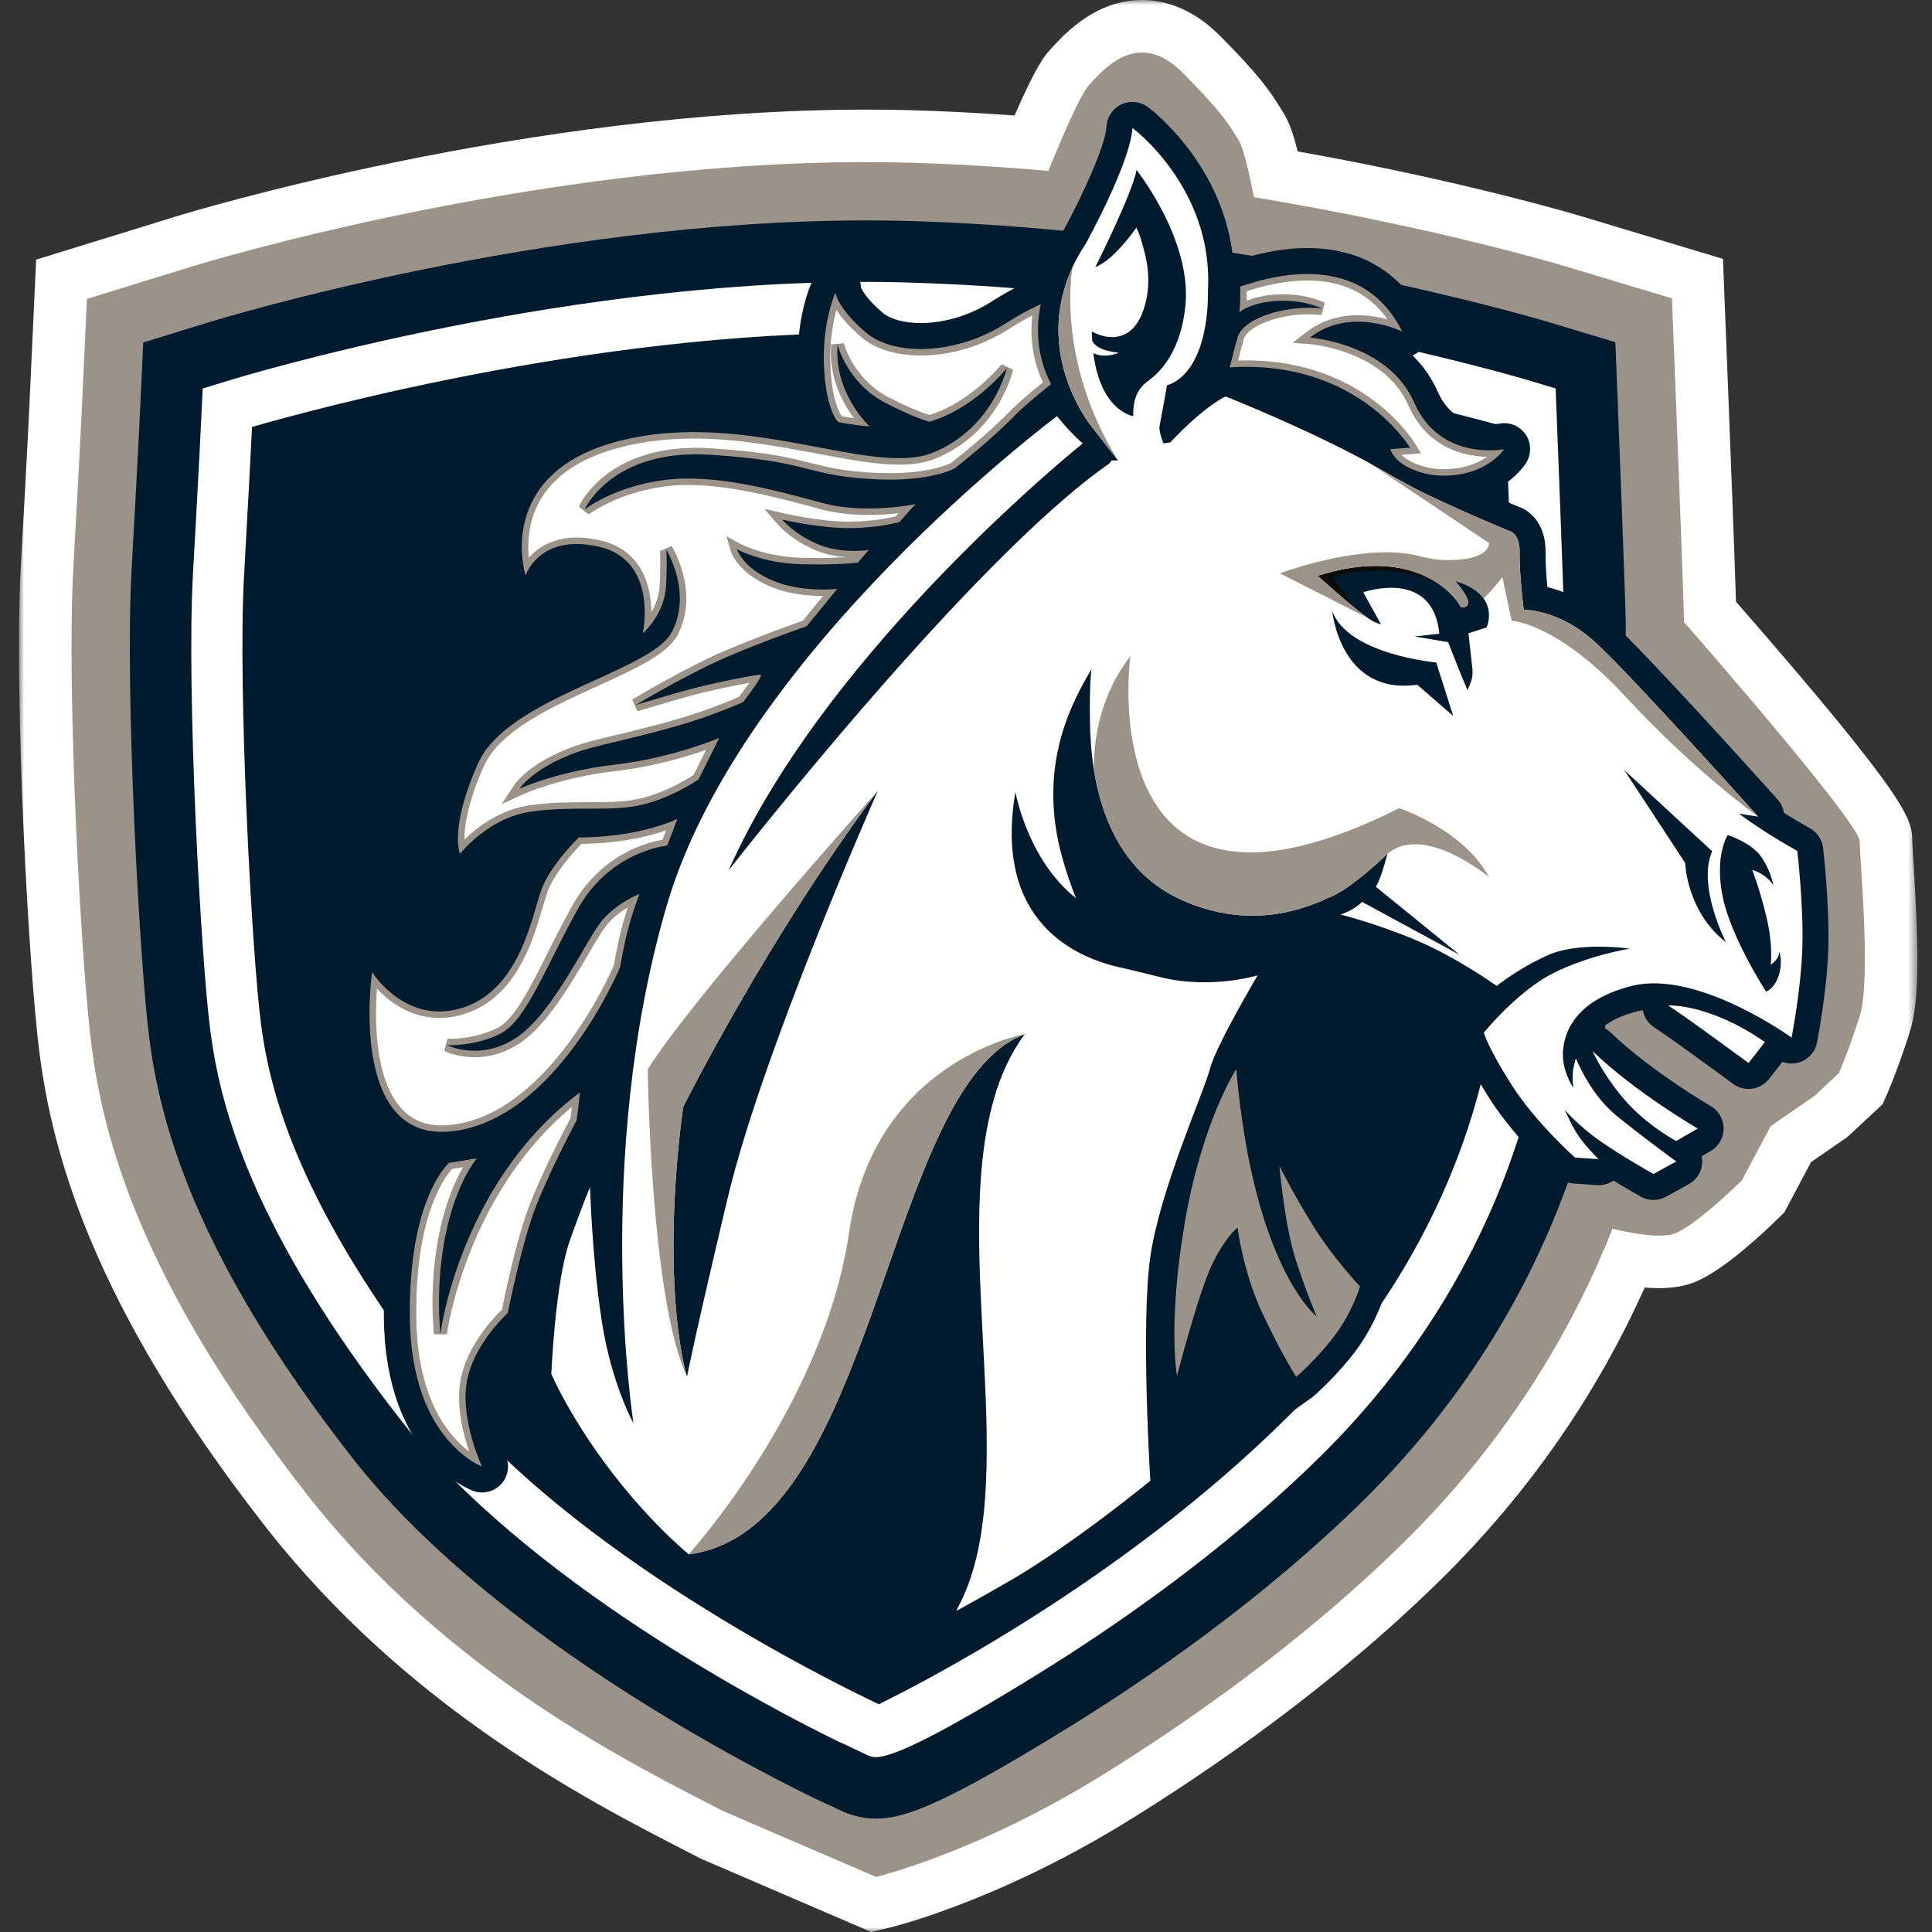
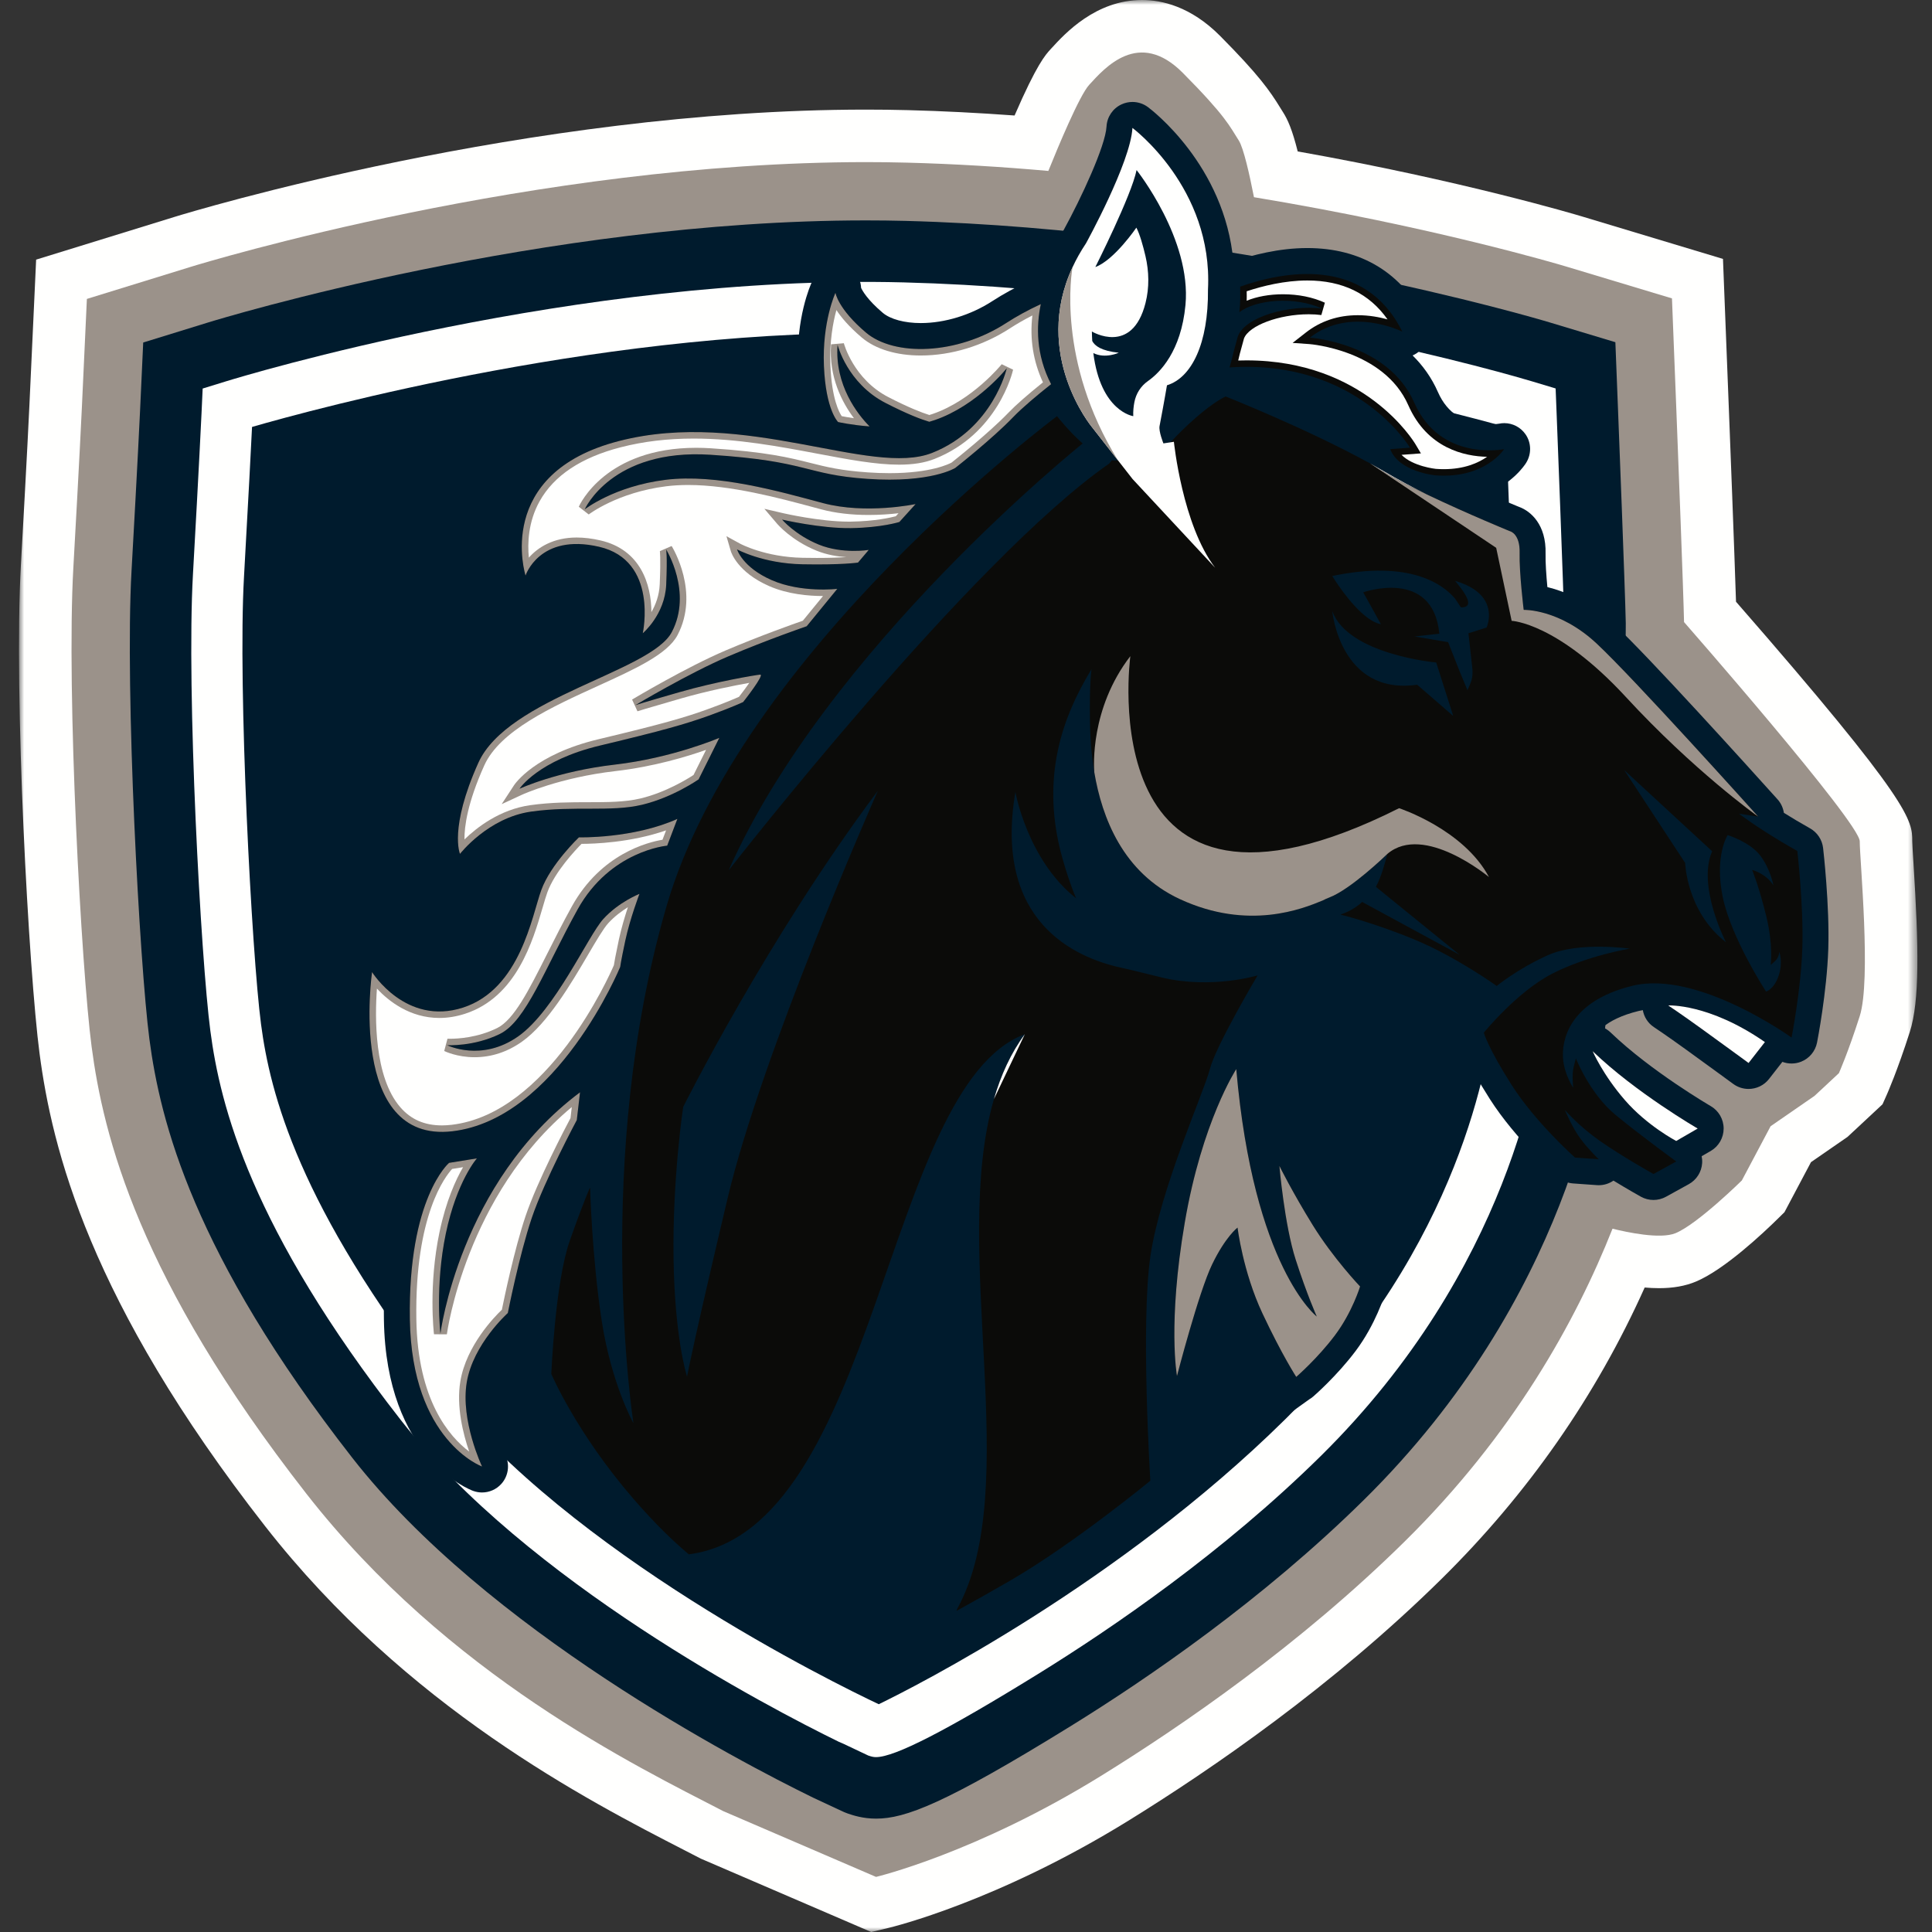
<svg xmlns="http://www.w3.org/2000/svg" xmlns:xlink="http://www.w3.org/1999/xlink" width="200px" height="200px" viewBox="0 0 200 200" version="1.1">
  <rect x="0" y="0" width="200" height="200" fill="#333333" stroke="none" />
  <title>hood_BGD</title>
  <defs>
    <polygon id="path-1" points="0 0 196.487 0 196.487 200 0 200" />
  </defs>
  <g id="hood_BGD" stroke="none" stroke-width="1" fill="none" fill-rule="evenodd">
    <g id="hood-copy" transform="translate(2, 0)">
      <g id="Group-3">
        <mask id="mask-2" fill="white">
          <use xlink:href="#path-1" />
        </mask>
        <g id="Clip-2" />
        <path d="M70.545,192.404 L68.892,191.552 C58.827,186.379 40.094,176.75 25.43,157.971 C7.215,134.646 3.388,118.878 2.093,109.046 C0.991,100.668 -0.597,71.964 0.166,58.459 C0.814,46.954 1.042,42.022 1.043,41.984 L1.741,26.877 L16.15,22.428 C17.624,21.974 52.551,11.347 87.653,11.347 C89.117,11.347 90.581,11.365 92.004,11.402 C95.558,11.494 99.251,11.681 103.028,11.957 C105.33,6.649 106.225,5.675 106.746,5.108 L106.864,4.979 C108.228,3.489 111.422,0 116.223,0 C118.228,0 121.259,0.646 124.312,3.725 C128.326,7.77 129.457,9.411 130.518,11.135 C130.612,11.289 130.706,11.441 130.808,11.599 C131.312,12.385 131.777,13.443 132.338,15.676 C149.31,18.689 161.171,22.228 161.702,22.387 L176.362,26.803 L176.969,42.295 C177.075,44.976 177.542,56.971 177.711,62.291 C195.956,83.194 195.956,84.92 195.956,87.092 C195.957,87.381 196.026,88.475 196.087,89.44 C196.625,98.004 196.733,103.597 195.698,106.84 C194.424,110.826 193.374,113.202 193.33,113.301 L192.879,114.313 L189.259,117.688 L185.473,120.305 L182.728,125.483 L182.133,126.07 C180.532,127.649 176.488,131.454 173.539,132.678 C172.447,133.131 171.204,133.351 169.74,133.351 C169.74,133.351 169.74,133.351 169.74,133.351 C169.254,133.351 168.756,133.326 168.257,133.283 C163.226,144.5 156.17,154.627 147.239,163.435 C136.012,174.511 123.406,183.167 114.809,188.478 C101.259,196.848 90.395,199.478 89.939,199.586 L88.189,200 L70.545,192.404" id="Fill-1" fill="#FFFFFE" mask="url(#mask-2)" />
      </g>
      <path d="M190.52,87.093 C190.52,85.158 172.331,64.396 172.331,64.396 C172.274,61.427 171.71,46.891 171.538,42.508 L171.082,30.89 L160.137,27.593 C159.29,27.338 146.211,23.458 127.81,20.414 C127.35,18.061 126.734,15.316 126.234,14.536 C125.31,13.098 124.93,12.065 120.453,7.553 C115.878,2.941 112.346,7.047 110.749,8.786 C109.747,9.876 107.517,15.237 106.525,17.694 C101.755,17.271 96.846,16.966 91.864,16.836 C90.46,16.8 89.058,16.782 87.653,16.782 C53.34,16.782 19.194,27.179 17.754,27.622 L6.994,30.944 L6.474,42.218 C6.461,42.519 6.218,47.67 5.593,58.765 C4.86,71.748 6.43,100.339 7.482,108.337 C8.693,117.538 12.317,132.348 29.714,154.625 C44.411,173.446 63.873,182.828 72.872,187.488 L88.687,194.296 C88.687,194.296 98.995,191.856 111.952,183.854 C120.313,178.688 132.559,170.281 143.422,159.565 C154.591,148.548 161.114,136.829 164.927,127.194 C166.372,127.553 169.872,128.313 171.456,127.656 C173.745,126.707 178.316,122.199 178.316,122.199 L181.292,116.587 L185.842,113.443 L188.363,111.092 C188.363,111.092 189.322,108.935 190.52,105.187 C191.717,101.438 190.52,89.027 190.52,87.093" id="Fill-4" fill="#9B928A" />
      <path d="M88.687,188.264 C87.319,188.264 86.299,187.919 85.751,187.733 L85.386,187.591 L82.157,186.085 C74.448,182.317 48.368,168.712 34.469,150.912 C17.977,129.794 14.583,116.05 13.463,107.55 C12.462,99.939 10.913,71.543 11.616,59.105 C12.244,47.957 12.488,42.782 12.501,42.48 L12.825,35.457 L19.533,33.386 C20.933,32.955 54.191,22.816 87.653,22.816 C89.007,22.816 90.358,22.832 91.711,22.866 C126.039,23.761 157.097,32.978 158.402,33.37 L165.223,35.425 L165.502,42.541 C165.509,42.715 166.236,61.182 166.3,64.512 C166.369,68.23 164.79,100.312 164.151,106.545 C163.695,111.019 160.348,134.396 139.186,155.271 C128.723,165.592 116.877,173.72 108.782,178.722 C95.793,186.743 91.699,188.264 88.687,188.264" id="Fill-5" fill="#001B2D" />
      <path d="M88.687,185.248 C87.812,185.248 87.176,185.032 86.711,184.875 L86.532,184.801 L83.434,183.353 C75.863,179.652 50.336,166.331 36.845,149.056 C20.806,128.518 17.526,115.306 16.454,107.156 C15.463,99.629 13.933,71.561 14.627,59.275 C15.256,48.107 15.5,42.921 15.514,42.618 L15.74,37.714 L20.422,36.269 C21.913,35.809 57.383,25.011 91.634,25.881 C125.631,26.769 156.248,35.873 157.534,36.259 L162.293,37.693 L162.487,42.659 C162.495,42.841 163.222,61.296 163.284,64.569 C163.352,68.239 161.785,100.043 161.151,106.238 C160.713,110.532 157.493,132.975 137.067,153.124 C126.807,163.245 115.16,171.236 107.195,176.157 C94.936,183.728 91.025,185.248 88.687,185.248" id="Fill-6" fill="#001B2D" />
      <path d="M87.88,181.732 C88.212,181.843 88.404,181.897 88.687,181.897 C90.621,181.897 95.943,179.167 105.434,173.306 C113.251,168.475 124.676,160.638 134.714,150.738 C154.323,131.394 157.399,109.992 157.817,105.898 C158.445,99.753 160.001,68.26 159.932,64.631 C159.871,61.391 159.146,42.973 159.14,42.792 L159.038,40.213 L156.569,39.47 C155.3,39.087 125.1,30.107 91.547,29.233 C57.795,28.36 22.88,39.019 21.41,39.472 L18.98,40.221 L18.863,42.76 C18.848,43.08 18.604,48.275 17.974,59.465 C17.289,71.588 18.798,99.288 19.776,106.717 C20.797,114.481 23.952,127.1 39.486,146.994 C52.536,163.705 77.498,176.721 84.837,180.311 L85.326,180.522 L87.88,181.732" id="Fill-7" fill="#FFFFFE" />
      <path d="M88.614,179.89 C88.532,179.89 88.462,179.881 88.405,179.861 L87.428,179.532 L87.407,179.395 C82.133,176.914 54.865,163.535 41.015,145.799 C25.773,126.281 22.691,114.003 21.699,106.466 C20.723,99.048 19.255,71.175 19.909,59.573 C20.565,47.951 20.801,42.857 20.801,42.851 L20.854,41.674 L21.981,41.325 C22.339,41.218 58.132,30.308 91.496,31.17 C124.795,32.039 155.701,41.236 156.009,41.327 L157.154,41.673 L157.201,42.867 C157.231,43.626 157.933,61.51 157.993,64.669 C158.053,67.815 156.567,99.04 155.887,105.7 C155.481,109.68 152.484,130.485 133.351,149.357 C123.437,159.138 112.143,166.881 104.415,171.655 C104.295,171.728 94.369,177.845 90.123,179.488 L89.91,179.637 L89.872,179.583 C89.331,179.779 88.899,179.89 88.614,179.89" id="Fill-8" fill="#FFFFFE" />
      <path d="M24.091,44.197 C23.986,46.315 23.732,51.319 23.256,59.763 C22.61,71.208 24.06,98.709 25.022,106.027 C25.963,113.177 28.918,124.862 43.657,143.737 C57.007,160.832 84.327,174.226 88.968,176.421 C92.7,174.612 113.821,163.915 130.998,146.971 C149.314,128.905 152.168,109.138 152.554,105.359 C153.216,98.871 154.697,67.585 154.642,64.734 C154.592,62.08 154.062,48.385 153.899,44.209 C148.048,42.563 120.656,35.284 91.409,34.522 C61.896,33.752 30.375,42.381 24.091,44.197" id="Fill-9" fill="#001B2D" />
      <path d="M186.726,87.781 C186.627,86.927 186.124,86.172 185.375,85.75 C184.406,85.204 183.505,84.67 182.665,84.144 C182.588,83.625 182.36,83.13 181.992,82.727 L181.934,82.663 C178.877,79.266 168.63,67.928 165.117,64.655 C162.544,62.253 159.99,61.219 158.184,60.775 C158.072,59.571 157.974,58.186 157.997,57.314 C158.078,54.3 156.45,52.911 155.264,52.477 L155.038,52.386 C154.622,52.214 153.797,51.871 152.705,51.398 C152.48,51.301 152.233,51.195 151.969,51.08 C154.598,49.992 155.801,48.206 155.978,47.925 C156.551,47.014 156.537,45.848 155.925,44.963 C155.417,44.229 154.593,43.803 153.725,43.803 C153.547,43.803 153.368,43.821 153.19,43.858 C153.186,43.858 152.78,43.932 152.171,43.932 C149.62,43.932 147.832,42.809 146.858,40.593 C146.187,39.067 145.27,37.817 144.232,36.797 C144.532,36.667 144.812,36.48 145.054,36.24 C145.875,35.427 146.083,34.179 145.572,33.143 C143.16,28.26 138.928,25.678 133.331,25.678 C130.379,25.678 127.572,26.422 125.678,27.074 C124.79,17.106 117.184,11.347 116.83,11.084 C116.359,10.734 115.796,10.555 115.229,10.555 C114.841,10.555 114.451,10.639 114.087,10.81 C113.192,11.23 112.601,12.109 112.547,13.096 C112.437,15.124 109.912,20.533 108.124,23.791 C107.53,24.692 107.013,25.617 106.59,26.534 C106.235,27.3 105.943,28.054 105.707,28.797 C105.334,28.801 104.96,28.884 104.61,29.047 C103.192,29.706 101.85,30.44 100.73,31.168 C98.505,32.614 95.803,33.444 93.316,33.444 C91.64,33.444 90.171,33.047 89.385,32.383 C87.793,31.037 87.275,30.093 87.14,29.798 C87.093,28.595 86.247,27.751 85.052,27.486 C84.892,27.451 84.731,27.434 84.572,27.434 C83.511,27.434 82.514,28.186 82.051,29.179 C81.881,29.545 80.393,32.899 80.609,38.002 C80.712,40.442 81.098,42.156 81.542,43.346 C77.95,42.683 73.986,42.043 69.815,42.043 C66.808,42.043 64.067,42.371 61.436,43.046 C56.396,44.338 52.855,46.773 50.912,50.281 C48.221,55.139 49.778,60.181 49.845,60.393 C50.201,61.512 51.22,62.34 52.389,62.34 C52.411,62.34 52.434,62.34 52.456,62.34 C53.641,62.307 54.642,61.576 54.953,60.436 C55.116,60.052 55.744,59.001 57.695,59.001 C58.21,59.001 58.785,59.073 59.403,59.215 C60.431,59.452 61.535,59.963 61.923,61.961 C62.219,63.48 61.917,64.978 61.917,64.979 C61.818,65.433 61.84,65.893 61.967,66.318 C60.812,66.901 59.541,67.48 58.497,67.956 C53.205,70.366 47.208,73.099 45.064,77.872 C41.783,85.174 42.774,88.595 43.156,89.469 C43.536,90.338 44.345,90.942 45.286,91.059 C45.397,91.073 45.508,91.08 45.618,91.08 C46.442,91.08 47.229,90.7 47.741,90.039 C47.764,90.01 50.072,87.137 53.362,86.676 C53.707,86.628 54.05,86.588 54.389,86.556 C53.368,87.773 52.151,89.462 51.512,91.211 C51.326,91.721 51.154,92.309 50.955,92.991 C50.073,96.009 48.74,100.57 45.107,101.749 C44.552,101.929 44.006,102.021 43.486,102.021 C40.644,102.021 38.803,99.222 38.796,99.211 C38.298,98.414 37.43,97.946 36.516,97.946 C36.333,97.946 36.148,97.965 35.964,98.004 C34.86,98.235 34.018,99.131 33.857,100.248 C33.691,101.392 32.368,111.583 36.9,116.819 C38.157,118.271 39.759,119.224 41.606,119.632 C40.065,121.767 37.589,126.753 37.743,136.628 C37.965,150.899 46.616,154.205 46.984,154.338 C47.284,154.447 47.594,154.5 47.901,154.5 C48.644,154.5 49.37,154.191 49.889,153.621 C50.622,152.815 50.796,151.646 50.329,150.662 C49.839,149.629 48.537,146.104 48.968,143.541 C49.381,141.081 51.56,138.651 52.359,137.929 C52.485,137.816 52.599,137.693 52.701,137.56 C52.477,140.038 52.395,141.944 52.388,142.119 C52.372,142.516 52.443,142.911 52.598,143.276 C52.709,143.539 55.393,149.795 61.522,156.895 C63.562,159.253 65.573,161.273 67.503,162.898 C67.673,163.05 67.863,163.182 68.069,163.289 C68.452,163.488 68.876,163.59 69.304,163.59 C69.419,163.59 96.389,169.447 97.015,169.447 C97.459,169.447 97.905,169.337 98.312,169.113 C100.466,167.926 102.381,166.845 104.002,165.902 C109.908,162.463 116.631,157.109 118.371,155.7 L133.545,144.853 C133.685,144.77 133.82,144.675 133.945,144.567 C134.044,144.482 136.391,142.441 138.343,139.841 C140.406,137.092 141.328,134.077 141.366,133.95 C141.645,133.027 141.405,132.023 140.741,131.324 C140.715,131.296 138.121,128.553 136.183,125.419 C134.165,122.154 132.865,119.534 132.852,119.509 C132.391,118.574 131.445,118.012 130.444,118.012 C130.204,118.012 129.961,118.044 129.722,118.111 C129.7,118.117 129.678,118.123 129.657,118.13 C129.251,115.869 128.905,113.317 128.654,110.439 C128.572,109.505 128.013,108.697 127.204,108.282 C128.182,106.368 129.489,104.042 130.498,102.344 L134.574,96.238 C134.94,96.75 135.484,97.131 136.128,97.287 C136.16,97.295 139.407,98.088 143.442,99.763 C146.464,101.016 149.477,102.959 150.745,103.817 C150.016,104.601 149.567,105.152 149.516,105.216 C148.973,105.887 148.786,106.777 149.012,107.61 C149.1,107.936 149.672,109.767 152.238,113.787 C154.884,117.934 159.083,121.683 159.26,121.84 C159.703,122.233 160.263,122.468 160.853,122.51 L163.312,122.685 C163.375,122.69 163.439,122.692 163.503,122.692 C164.056,122.692 164.585,122.521 165.025,122.217 C166.518,123.128 167.771,123.831 167.855,123.878 C168.263,124.106 168.715,124.22 169.167,124.22 C169.614,124.22 170.06,124.109 170.464,123.886 L172.821,122.586 C173.626,122.143 174.148,121.319 174.206,120.401 C174.221,120.16 174.203,119.923 174.156,119.692 L175.092,119.15 C175.921,118.669 176.431,117.784 176.431,116.825 C176.431,115.867 175.92,114.981 175.091,114.501 C175.03,114.465 168.904,110.897 164.731,106.882 C164.488,106.648 164.209,106.467 163.912,106.342 C164.685,105.697 165.859,105.091 167.632,104.656 C167.772,104.622 167.916,104.593 168.064,104.568 C168.188,105.272 168.589,105.914 169.212,106.326 C169.225,106.334 170.483,107.167 172.508,108.63 C174.606,110.145 177.423,112.207 177.425,112.208 C177.902,112.558 178.458,112.727 179.01,112.727 C179.81,112.727 180.601,112.371 181.129,111.694 L182.512,109.922 C182.817,110.037 183.139,110.095 183.463,110.095 C183.795,110.095 184.129,110.034 184.447,109.908 C185.3,109.573 185.921,108.826 186.099,107.928 C186.14,107.718 187.112,102.731 187.263,98.244 C187.411,93.777 186.754,88.024 186.726,87.781" id="Fill-10" fill="#001B2D" />
      <path d="M143.961,46.346 L141.919,46.496 C142.791,48.843 146.584,49.207 146.584,49.207 C151.755,49.592 153.704,46.494 153.704,46.494 C153.704,46.494 147.109,47.84 144.399,41.674 C141.689,35.508 133.6,34.951 133.6,34.951 C137.833,31.644 143.163,34.332 143.163,34.332 C139.258,26.425 130.779,28.125 126.38,29.674 C126.389,30.734 126.422,31.08 126.299,32.318 C128.015,30.999 132.041,30.651 134.871,31.947 C131.531,31.513 126.882,32.763 126.138,34.833 L125.701,36.436 C125.581,36.969 125.442,37.503 125.281,38.037 C138.507,37.157 143.961,46.346 143.961,46.346 Z M52.99,84.016 C57.453,83.391 61.25,84.076 64.457,83.31 C67.664,82.546 70.318,80.682 70.318,80.682 L72.462,76.384 C72.462,76.384 67.611,78.468 61.644,79.154 C55.678,79.841 51.777,81.652 51.777,81.652 C51.777,81.652 53.7,78.708 60.115,77.178 C66.53,75.647 68.946,74.962 71.344,74.1 C73.743,73.238 74.93,72.675 74.93,72.675 C74.93,72.675 77.214,69.784 76.687,69.837 C76.159,69.889 72.144,70.558 68.348,71.649 C64.552,72.739 63.779,72.994 63.779,72.994 C63.779,72.994 69.305,69.689 73.391,67.948 C77.477,66.208 81.51,64.827 81.51,64.827 L84.673,60.96 C84.673,60.96 80.966,61.398 77.904,60.063 C74.841,58.727 74.3,56.873 74.3,56.873 C74.3,56.873 76.977,58.336 81.067,58.414 C85.158,58.493 86.819,58.238 86.819,58.238 L87.93,56.928 C87.93,56.928 85.224,57.376 82.771,56.38 C80.319,55.383 78.962,53.788 78.962,53.788 C78.962,53.788 82.96,54.719 86.106,54.67 C89.252,54.621 91.101,54.036 91.101,54.036 L92.779,52.182 C92.779,52.182 87.652,53.272 83.184,52.078 C78.715,50.884 72.181,49.009 66.878,49.674 C61.575,50.338 58.53,52.729 58.53,52.729 C58.53,52.729 61.315,46.415 71.544,47.076 C81.772,47.737 81.245,49.121 87.814,49.573 C94.383,50.024 96.887,48.442 96.887,48.442 C96.887,48.442 100.713,45.44 102.883,43.181 C103.823,42.203 105.362,40.917 106.807,39.771 C105.236,36.714 105.263,33.764 105.743,31.483 C104.353,32.129 103.152,32.798 102.194,33.421 C97.027,36.779 90.56,36.894 87.65,34.434 C84.742,31.974 84.486,30.314 84.486,30.314 C84.486,30.314 83.099,33.293 83.293,37.888 C83.487,42.484 84.761,43.688 84.761,43.688 C84.761,43.688 86.119,44.001 88.019,44.142 C86.787,42.909 84.396,39.861 84.704,35.695 C84.704,35.695 85.702,39.678 89.679,41.719 C91.981,42.902 93.407,43.429 94.2,43.662 C94.392,43.608 94.582,43.549 94.77,43.484 C99.146,41.98 102.221,38.122 102.221,38.122 C102.221,38.122 100.808,44.388 94.49,46.885 C88.172,49.382 75.169,42.297 62.104,45.648 C49.037,48.998 52.405,59.578 52.405,59.578 C52.405,59.578 53.828,55.175 60.006,56.597 C66.184,58.02 64.541,65.551 64.541,65.551 C64.541,65.551 66.834,63.635 66.966,60.515 C67.097,57.396 66.956,56.877 66.956,56.877 C66.956,56.877 69.707,61.306 67.547,65.427 C65.386,69.549 50.562,72.188 47.514,78.973 C44.466,85.757 45.618,88.393 45.618,88.393 C45.618,88.393 48.526,84.641 52.99,84.016 Z M44.824,117.108 C55.702,115.84 62.201,100.1 62.201,100.1 C62.201,100.1 62.245,99.652 62.728,97.385 C63.211,95.118 64.195,92.534 64.195,92.534 C64.195,92.534 62.06,93.369 60.46,95.127 C58.862,96.884 55.462,104.592 51.649,107.282 C47.836,109.972 44.285,108.197 44.285,108.197 C44.285,108.197 47.054,108.363 49.76,107.027 C52.466,105.691 54.407,100.26 57.789,94.152 C61.171,88.044 67.067,87.542 67.067,87.542 L68.121,84.774 C63.535,86.831 57.928,86.683 57.928,86.683 C57.928,86.683 55.011,89.46 54.036,92.132 C53.061,94.804 51.868,102.378 45.937,104.304 C40.006,106.23 36.516,100.633 36.516,100.633 C36.516,100.633 33.945,118.375 44.824,117.108 Z M170.693,104.084 C170.693,104.084 171.976,104.932 174.081,106.452 C176.186,107.972 179.012,110.04 179.012,110.04 L180.703,107.874 C174.884,103.842 170.693,104.084 170.693,104.084 Z M130.444,120.699 C130.444,120.699 130.963,126.771 132.124,130.382 C133.285,133.993 134.313,136.287 134.313,136.287 C134.313,136.287 127.774,131.261 125.977,110.673 C125.977,110.673 122.437,116.087 120.647,126.562 C118.856,137.037 119.841,142.441 119.841,142.441 C119.841,142.441 122.08,133.785 123.477,130.893 C124.874,128.002 126.112,127.079 126.112,127.079 C126.112,127.079 126.658,131.64 128.689,135.963 C130.72,140.286 132.187,142.535 132.187,142.535 C132.187,142.535 134.393,140.628 136.194,138.228 C137.995,135.829 138.794,133.175 138.794,133.175 C138.794,133.175 136.016,130.258 133.898,126.831 C131.78,123.405 130.444,120.699 130.444,120.699 Z M166.218,113.896 C168.525,116.55 171.522,118.113 171.522,118.113 L173.745,116.825 C173.745,116.825 167.338,113.118 162.869,108.818 C162.869,108.818 163.91,111.243 166.218,113.896 Z M58.043,113.076 C45.576,122.402 43.593,138.044 43.593,138.044 C43.593,138.044 43.012,133.132 44.153,127.692 C45.294,122.253 47.368,119.915 47.368,119.915 L44.486,120.381 C44.486,120.381 40.233,124.002 40.429,136.586 C40.625,149.169 47.901,151.813 47.901,151.813 C47.901,151.813 45.651,147.068 46.318,143.096 C46.985,139.124 50.57,135.925 50.57,135.925 C50.57,135.925 51.746,129.949 53.046,126.091 C54.346,122.233 57.71,115.95 57.71,115.95 L58.043,113.076 Z M182.123,101.009 C181.642,102.433 180.823,102.648 180.823,102.648 C180.823,102.648 177.206,97.107 176.333,92.845 C175.463,88.584 176.847,86.448 176.847,86.448 C176.847,86.448 179.137,87.15 180.208,88.554 C181.28,89.954 181.585,91.653 181.585,91.653 C180.793,90.404 179.382,90.054 179.382,90.054 C179.382,90.054 180.088,91.761 180.84,94.837 C181.592,97.913 181.3,99.894 181.3,99.894 C181.3,99.894 181.3,99.894 181.75,99.494 C182.197,99.091 182.183,98.517 182.183,98.517 C182.183,98.517 182.603,99.585 182.123,101.009 Z M172.448,89.333 L166.141,79.718 L175.242,88.121 C173.663,91.737 176.672,97.54 176.672,97.54 C172.582,94.36 172.448,89.333 172.448,89.333 Z M151.893,64.96 L150.013,65.557 L150.184,67.099 C150.187,67.116 150.187,67.122 150.187,67.122 L150.429,69.308 C150.469,70.225 150.328,70.504 149.912,71.451 L149.085,69.459 L147.907,66.474 L144.435,65.887 L147.001,65.601 C146.335,58.76 139.122,61.316 139.122,61.316 L140.952,64.617 C140.526,64.54 140.082,64.315 139.646,64.006 C139.643,64.003 139.639,63.999 139.639,63.999 L139.629,63.992 C137.725,62.633 135.915,59.627 135.915,59.627 C136.168,59.574 136.417,59.526 136.661,59.481 C136.802,59.455 136.938,59.434 137.076,59.41 C137.177,59.393 137.28,59.374 137.38,59.358 C137.498,59.34 137.612,59.325 137.727,59.308 C137.843,59.292 137.96,59.274 138.073,59.259 C138.194,59.244 138.31,59.232 138.429,59.218 C138.532,59.206 138.637,59.193 138.739,59.183 C138.86,59.17 138.977,59.161 139.096,59.151 C139.19,59.143 139.287,59.133 139.38,59.126 C139.506,59.117 139.628,59.112 139.752,59.105 C139.833,59.1 139.915,59.094 139.994,59.091 C140.123,59.085 140.247,59.083 140.372,59.08 C140.443,59.078 140.515,59.075 140.584,59.074 C140.706,59.073 140.823,59.074 140.941,59.076 C141.01,59.076 141.082,59.075 141.15,59.076 C141.272,59.078 141.389,59.084 141.508,59.088 C141.568,59.091 141.632,59.092 141.692,59.095 C141.805,59.101 141.913,59.109 142.023,59.117 C142.085,59.122 142.15,59.125 142.212,59.13 C142.317,59.139 142.417,59.15 142.519,59.161 C142.582,59.168 142.646,59.173 142.708,59.18 C142.802,59.192 142.891,59.205 142.983,59.217 C143.049,59.227 143.117,59.235 143.182,59.245 C143.264,59.257 143.343,59.272 143.423,59.286 C143.493,59.299 143.565,59.31 143.634,59.323 C143.708,59.337 143.779,59.353 143.851,59.368 C143.922,59.383 143.995,59.397 144.064,59.413 C144.126,59.427 144.185,59.443 144.245,59.458 C144.322,59.477 144.4,59.494 144.475,59.514 C144.523,59.527 144.569,59.542 144.617,59.555 C144.699,59.578 144.784,59.601 144.864,59.626 C144.901,59.637 144.936,59.65 144.972,59.661 C145.06,59.69 145.149,59.718 145.234,59.748 C145.255,59.755 145.275,59.763 145.297,59.771 C145.394,59.805 145.491,59.841 145.583,59.877 C145.595,59.882 145.605,59.887 145.618,59.891 C145.718,59.931 145.818,59.972 145.914,60.014 C145.915,60.015 145.916,60.015 145.917,60.015 C147.3,60.621 148.153,61.402 148.647,61.993 L149.227,62.871 C150.388,62.911 150.241,62.032 148.632,60.131 C150.201,60.591 151.094,61.259 151.587,61.954 C152.608,63.401 151.893,64.96 151.893,64.96 Z M144.707,70.883 C136.731,72.011 135.915,63.264 135.915,63.264 C137.567,67.777 146.675,68.58 146.675,68.58 L148.437,74.114 L144.707,70.883 Z M144.782,50.742 C144.817,50.759 144.852,50.776 144.887,50.793 C144.852,50.776 144.816,50.759 144.781,50.742 C144.583,50.645 144.393,50.55 144.203,50.455 C144.393,50.55 144.583,50.646 144.782,50.742 Z M88.865,81.884 C88.469,82.778 76.87,109.061 73.314,124.072 C69.976,138.153 69.23,141.941 69.133,142.444 L69.123,142.508 C69.123,142.505 69.119,142.501 69.119,142.498 C69.046,142.263 67.847,138.381 67.726,130.311 C67.601,121.98 68.723,114.592 68.723,114.592 C68.723,114.592 77.434,97.14 88.858,81.884 C88.862,81.877 88.865,81.875 88.868,81.871 L88.865,81.884 Z M184.057,88.09 C181.535,86.669 179.607,85.414 178.015,84.232 L180.011,84.541 C180.011,84.541 180.011,84.541 180.007,84.537 C179.728,84.228 167.115,70.189 163.284,66.619 C159.412,63.005 155.731,63.133 155.731,63.133 C155.731,63.133 155.258,59.255 155.311,57.243 C155.365,55.235 154.317,54.993 154.317,54.993 C154.317,54.993 154.21,54.949 154.012,54.869 C153.589,54.694 152.749,54.345 151.648,53.868 C150.056,53.186 147.927,52.243 145.727,51.195 C145.708,51.186 145.69,51.177 145.671,51.167 C144.261,50.463 142.759,49.664 141.23,48.769 C140.785,48.508 140.324,48.247 139.854,47.987 C140.036,48.105 140.233,48.229 140.437,48.356 C140.233,48.229 140.037,48.106 139.854,47.988 C139.73,47.907 139.606,47.826 139.492,47.753 L139.707,47.907 C133.228,44.351 124.88,41.043 124.88,41.043 C124.88,41.043 123.773,41.51 121.815,43.216 C120.781,44.113 119.826,45.08 119.162,45.789 L118.437,45.899 C118.437,45.899 117.933,44.653 118.037,44.109 C118.53,41.534 118.805,39.885 118.805,39.885 C121.361,39.099 123.104,35.556 123.05,29.968 C123.591,19.444 115.229,13.242 115.229,13.242 C115.034,16.832 110.424,25.183 110.424,25.183 C109.867,26.019 109.403,26.849 109.027,27.665 C104.823,36.728 111.032,44.204 111.032,44.204 L113.718,47.642 L113.728,47.649 L113.729,47.65 C113.527,47.683 113.315,47.682 113.097,47.649 L112.828,47.988 C98.529,57.918 73.817,89.601 73.431,90.095 C83.609,67.086 110.078,45.909 110.078,45.909 C108.607,44.613 107.425,43.082 107.425,43.082 C107.425,43.082 74.653,67.488 66.997,93.819 C59.34,120.147 63.572,147.324 63.572,147.324 C63.572,147.324 61.302,143.294 60.291,136.735 C59.28,130.18 59.085,122.924 59.085,122.924 C59.085,122.924 58.498,124.136 56.976,128.461 C55.459,132.783 55.072,142.229 55.072,142.229 C55.072,142.229 57.631,148.277 63.555,155.138 C65.822,157.761 67.759,159.608 69.294,160.894 L69.291,160.897 L69.304,160.904 C88.868,158.371 89.523,112.514 104.08,107.063 C104.087,107.06 104.091,107.06 104.091,107.06 C102.643,109.018 101.616,111.285 100.893,113.773 C96.354,129.435 104.007,153.959 97.099,166.528 L97.015,166.76 C98.953,165.692 100.907,164.594 102.65,163.58 C109.242,159.742 117.083,153.284 117.083,153.284 C117.083,153.284 116.072,137.088 117.083,130.083 C118.097,123.082 122.627,113.095 123.245,110.673 C123.863,108.252 128.188,100.972 128.188,100.972 C128.188,100.972 123.44,102.416 118.309,101.2 C116.892,100.864 115.481,100.485 114.054,100.173 C109.296,99.139 100.837,95.408 103.113,81.985 C103.113,81.985 104.356,89.013 109.393,92.983 C108.748,91.441 108.288,89.941 107.959,88.762 C107.069,85.592 106.784,82.27 107.271,79.016 C107.754,75.776 108.91,72.714 110.995,69.272 C110.975,69.406 110.77,70.712 110.83,74.648 C110.85,75.937 110.924,77.821 111.28,79.92 C111.283,79.944 111.283,79.953 111.283,79.953 C112.073,84.618 114.229,90.35 120.156,93.084 C127.248,96.361 132.863,94.071 134.938,93.211 C135.119,93.114 135.344,93.01 135.623,92.902 C137.829,92.053 141.392,88.618 141.614,88.403 L141.624,88.392 C141.355,89.373 141.006,90.747 140.432,91.804 L149.096,98.839 L139.005,93.366 C138.081,94.286 136.758,94.675 136.758,94.675 C136.758,94.675 140.167,95.495 144.472,97.281 C148.777,99.068 152.941,102.07 152.941,102.07 C152.941,102.07 155.07,100.304 158.256,98.873 C161.44,97.446 166.709,98.205 166.709,98.205 C166.709,98.205 162.387,98.904 158.714,100.78 C155.04,102.657 151.604,106.905 151.604,106.905 C151.604,106.905 152.027,108.464 154.502,112.342 C156.977,116.221 161.044,119.831 161.044,119.831 L163.502,120.005 C163.502,120.005 162.447,119.002 161.601,117.866 C160.782,116.768 160.04,115.012 159.996,114.905 C160.1,115.022 161.487,116.614 163.646,118.125 C165.89,119.7 169.167,121.533 169.167,121.533 L171.525,120.234 C171.525,120.234 167.982,117.658 165.275,115.445 C162.569,113.232 161.135,109.558 161.135,109.558 C161.135,109.558 161.135,109.558 160.909,110.425 C160.688,111.288 160.862,112.604 160.862,112.604 C160.862,112.604 159.926,111.231 159.805,109.558 C159.68,107.883 160.238,103.702 166.995,102.047 C173.751,100.394 183.462,107.409 183.462,107.409 C183.462,107.409 184.433,102.476 184.577,98.154 C184.722,93.836 184.057,88.09 184.057,88.09 L184.057,88.09 Z" id="Fill-11" fill="#0B0B09" />
-       <path d="M182.123,101.007 C181.643,102.431 180.823,102.646 180.823,102.646 C180.823,102.646 177.207,97.105 176.334,92.844 C175.464,88.582 176.847,86.446 176.847,86.446 C176.847,86.446 179.138,87.149 180.209,88.552 C181.28,89.953 181.586,91.652 181.586,91.652 C180.793,90.403 179.383,90.053 179.383,90.053 C179.383,90.053 180.088,91.759 180.84,94.835 C181.593,97.911 181.3,99.892 181.3,99.892 C181.3,99.892 181.3,99.892 181.75,99.493 C182.197,99.09 182.183,98.516 182.183,98.516 C182.183,98.516 182.603,99.584 182.123,101.007 Z M172.448,89.331 L166.142,79.717 L175.243,88.119 C173.664,91.735 176.673,97.538 176.673,97.538 C172.583,94.359 172.448,89.331 172.448,89.331 Z M151.893,64.958 L150.013,65.556 L150.184,67.098 C150.188,67.114 150.188,67.121 150.188,67.121 L150.43,69.307 C150.47,70.224 150.329,70.503 149.912,71.45 L149.086,69.458 L147.907,66.473 L144.435,65.885 L147.001,65.6 C146.336,58.759 139.123,61.315 139.123,61.315 L140.953,64.616 C140.526,64.539 140.083,64.314 139.647,64.004 C139.643,64.001 139.64,63.998 139.64,63.998 L139.629,63.991 C139.569,63.948 139.509,63.904 139.448,63.86 C137.521,62.446 134.408,59.609 134.408,59.609 C143.068,56.855 147.219,60.355 148.549,61.875 C148.549,61.879 148.552,61.882 148.556,61.886 C148.585,61.919 148.612,61.949 148.639,61.98 C148.727,62.087 148.807,62.188 148.874,62.282 C148.874,62.286 148.874,62.286 148.878,62.288 C149.13,62.638 149.227,62.869 149.227,62.869 C150.389,62.91 150.241,62.03 148.633,60.129 C150.201,60.59 151.094,61.258 151.588,61.953 C152.609,63.4 151.893,64.958 151.893,64.958 Z M144.707,70.882 C136.732,72.01 135.916,63.262 135.916,63.262 C137.568,67.776 146.675,68.578 146.675,68.578 L148.438,74.112 L144.707,70.882 Z M88.865,81.883 C88.469,82.776 76.87,109.06 73.314,124.071 C69.976,138.151 69.23,141.939 69.133,142.443 L69.124,142.507 C69.124,142.503 69.12,142.5 69.12,142.497 C69.046,142.262 67.847,138.38 67.726,130.31 C67.602,121.979 68.724,114.591 68.724,114.591 C68.724,114.591 77.434,97.139 88.859,81.883 C88.862,81.876 88.865,81.873 88.869,81.869 L88.865,81.883 Z M184.057,88.089 C181.535,86.668 179.608,85.412 178.016,84.231 L180.011,84.539 C180.011,84.539 180.011,84.539 180.008,84.536 C179.729,84.227 167.116,70.187 163.284,66.617 C159.412,63.004 155.732,63.131 155.732,63.131 C155.732,63.131 155.258,59.253 155.312,57.241 C155.366,55.233 154.318,54.992 154.318,54.992 C154.318,54.992 154.21,54.948 154.012,54.868 C153.589,54.693 152.75,54.344 151.648,53.867 C150.057,53.185 147.928,52.241 145.728,51.194 C145.412,51.046 145.096,50.895 144.781,50.74 C142.689,49.723 141.047,48.755 139.855,47.987 C139.731,47.906 139.606,47.825 139.492,47.752 L139.707,47.906 C133.229,44.349 124.881,41.042 124.881,41.042 C124.881,41.042 123.773,41.509 121.815,43.215 C120.781,44.111 119.827,45.078 119.162,45.787 C118.598,46.385 118.235,46.804 118.188,46.855 C118.195,46.808 118.276,46.445 118.437,45.898 L117.114,46.096 C117.164,45.508 117.248,44.937 117.352,44.393 C116.509,45.25 115.593,46.18 114.679,47.113 C114.239,47.601 113.692,47.738 113.098,47.647 L112.829,47.987 C98.53,57.916 73.818,89.6 73.432,90.093 C83.61,67.084 110.078,45.908 110.078,45.908 C108.608,44.611 107.425,43.08 107.425,43.08 C107.425,43.08 74.654,67.487 66.997,93.817 C59.341,120.145 63.572,147.322 63.572,147.322 C63.572,147.322 61.302,143.292 60.292,136.734 C59.281,130.179 59.086,122.922 59.086,122.922 C59.086,122.922 58.498,124.135 56.977,128.46 C55.459,132.782 55.073,142.228 55.073,142.228 C55.073,142.228 57.632,148.276 63.555,155.136 C65.822,157.759 67.76,159.606 69.295,160.892 L69.291,160.896 L69.305,160.902 C88.869,158.37 89.524,112.512 104.081,107.062 C104.088,107.059 104.091,107.059 104.091,107.059 C102.644,109.017 101.616,111.283 100.894,113.772 C96.354,129.433 104.007,153.958 97.1,166.527 L97.015,166.759 C98.953,165.691 100.908,164.593 102.651,163.579 C109.243,159.74 117.083,153.283 117.083,153.283 C117.083,153.283 116.073,137.086 117.083,130.082 C118.097,123.08 122.627,113.093 123.246,110.672 C123.863,108.251 128.189,100.971 128.189,100.971 C128.189,100.971 123.44,102.414 118.309,101.199 C116.892,100.863 115.482,100.483 114.055,100.171 C109.296,99.137 100.837,95.406 103.114,81.984 C103.114,81.984 104.356,89.012 109.394,92.982 C108.749,91.44 108.289,89.939 107.96,88.761 C107.07,85.59 106.784,82.269 107.271,79.015 C107.755,75.774 108.91,72.712 110.995,69.27 C110.975,69.404 110.77,70.711 110.831,74.647 C110.851,75.936 110.925,77.82 111.281,79.918 C111.284,79.942 111.284,79.952 111.284,79.952 C112.073,84.617 114.229,90.349 120.156,93.083 C127.248,96.36 132.863,94.07 134.939,93.21 C135.12,93.112 135.345,93.008 135.623,92.901 C137.83,92.051 141.393,88.616 141.614,88.401 L141.625,88.391 C141.356,89.372 141.007,90.745 140.433,91.803 L149.096,98.838 L139.005,93.364 C138.082,94.284 136.759,94.674 136.759,94.674 C136.759,94.674 140.167,95.493 144.472,97.28 C148.777,99.067 152.941,102.068 152.941,102.068 C152.941,102.068 155.07,100.302 158.257,98.871 C161.441,97.444 166.709,98.203 166.709,98.203 C166.709,98.203 162.387,98.902 158.714,100.779 C155.04,102.656 151.604,106.904 151.604,106.904 C151.604,106.904 152.028,108.462 154.503,112.341 C156.978,116.22 161.044,119.829 161.044,119.829 L163.502,120.004 C163.502,120.004 162.448,119 161.602,117.865 C160.782,116.767 160.04,115.01 159.996,114.903 C160.101,115.021 161.488,116.613 163.647,118.124 C165.89,119.698 169.168,121.532 169.168,121.532 L171.525,120.233 C171.525,120.233 167.982,117.657 165.275,115.444 C162.569,113.231 161.135,109.557 161.135,109.557 C161.135,109.557 161.135,109.557 160.91,110.424 C160.689,111.286 160.863,112.603 160.863,112.603 C160.863,112.603 159.926,111.23 159.805,109.557 C159.681,107.881 160.238,103.701 166.995,102.045 C173.751,100.393 183.463,107.408 183.463,107.408 C183.463,107.408 184.434,102.475 184.578,98.153 C184.722,93.835 184.057,88.089 184.057,88.089 L184.057,88.089 Z" id="Fill-12" fill="#FFFFFE" />
      <path d="M58.043,113.076 C45.576,122.402 43.593,138.044 43.593,138.044 C43.593,138.044 43.012,133.132 44.153,127.692 C45.294,122.253 47.368,119.915 47.368,119.915 L44.486,120.381 C44.486,120.381 40.233,124.002 40.429,136.586 C40.625,149.169 47.901,151.813 47.901,151.813 C47.901,151.813 45.651,147.068 46.318,143.096 C46.985,139.124 50.57,135.925 50.57,135.925 C50.57,135.925 51.746,129.949 53.046,126.091 C54.346,122.233 57.71,115.95 57.71,115.95 L58.043,113.076" id="Fill-13" fill="#9B928A" />
      <path d="M166.218,113.896 C168.525,116.55 171.522,118.113 171.522,118.113 L173.745,116.826 C173.745,116.826 167.338,113.118 162.869,108.818 C162.869,108.818 163.91,111.243 166.218,113.896" id="Fill-14" fill="#FFFFFE" />
      <path d="M120.647,126.562 C118.856,137.037 119.841,142.441 119.841,142.441 C119.841,142.441 122.08,133.785 123.477,130.893 C124.874,128.002 126.112,127.079 126.112,127.079 C126.112,127.079 126.658,131.64 128.689,135.963 C130.72,140.286 132.187,142.535 132.187,142.535 C132.187,142.535 134.393,140.628 136.194,138.228 C137.995,135.829 138.794,133.175 138.794,133.175 C138.794,133.175 136.016,130.258 133.898,126.831 C131.78,123.405 130.444,120.699 130.444,120.699 C130.444,120.699 130.963,126.771 132.124,130.382 C133.285,133.994 134.313,136.287 134.313,136.287 C134.313,136.287 127.774,131.261 125.977,110.673 C125.977,110.673 122.437,116.087 120.647,126.562" id="Fill-15" fill="#9B928A" />
      <path d="M170.693,104.084 C170.693,104.084 171.976,104.932 174.081,106.452 C176.186,107.972 179.012,110.04 179.012,110.04 L180.703,107.874 C174.884,103.842 170.693,104.084 170.693,104.084" id="Fill-16" fill="#FFFFFE" />
      <path d="M145.727,51.197 C144.301,50.486 142.779,49.676 141.23,48.769 C140.785,48.508 140.324,48.247 139.854,47.987 C141.046,48.757 142.688,49.724 144.782,50.742 C145.098,50.895 145.413,51.047 145.727,51.197" id="Fill-17" fill="#FFFFFE" />
      <path d="M44.824,117.108 C55.702,115.84 62.201,100.1 62.201,100.1 C62.201,100.1 62.245,99.652 62.728,97.385 C63.211,95.118 64.195,92.534 64.195,92.534 C64.195,92.534 62.06,93.369 60.46,95.127 C58.862,96.884 55.462,104.592 51.649,107.282 C47.836,109.972 44.285,108.197 44.285,108.197 C44.285,108.197 47.054,108.363 49.76,107.027 C52.466,105.691 54.407,100.26 57.789,94.152 C61.171,88.044 67.067,87.542 67.067,87.542 L68.121,84.774 C63.535,86.831 57.928,86.683 57.928,86.683 C57.928,86.683 55.011,89.46 54.036,92.132 C53.061,94.804 51.868,102.378 45.937,104.304 C40.006,106.23 36.516,100.633 36.516,100.633 C36.516,100.633 33.945,118.375 44.824,117.108" id="Fill-18" fill="#9B928A" />
      <path d="M105.743,31.483 C104.353,32.129 103.152,32.798 102.194,33.421 C97.027,36.779 90.56,36.894 87.65,34.434 C84.742,31.974 84.486,30.314 84.486,30.314 C84.486,30.314 83.099,33.293 83.293,37.888 C83.487,42.484 84.761,43.688 84.761,43.688 C84.761,43.688 86.119,44.001 88.019,44.142 C86.787,42.909 84.396,39.862 84.704,35.695 C84.704,35.695 85.702,39.678 89.679,41.719 C91.981,42.902 93.407,43.429 94.2,43.662 C94.392,43.608 94.582,43.549 94.77,43.484 C99.146,41.98 102.221,38.122 102.221,38.122 C102.221,38.122 100.808,44.388 94.49,46.885 C88.172,49.382 75.169,42.297 62.104,45.648 C49.037,48.998 52.405,59.578 52.405,59.578 C52.405,59.578 53.828,55.175 60.006,56.598 C66.184,58.02 64.541,65.551 64.541,65.551 C64.541,65.551 66.834,63.635 66.966,60.515 C67.097,57.396 66.956,56.877 66.956,56.877 C66.956,56.877 69.707,61.306 67.547,65.427 C65.386,69.549 50.562,72.188 47.514,78.973 C44.466,85.757 45.618,88.393 45.618,88.393 C45.618,88.393 48.526,84.641 52.99,84.016 C57.453,83.391 61.25,84.076 64.457,83.31 C67.664,82.546 70.318,80.682 70.318,80.682 L72.462,76.384 C72.462,76.384 67.611,78.468 61.644,79.154 C55.678,79.841 51.777,81.652 51.777,81.652 C51.777,81.652 53.7,78.708 60.115,77.178 C66.53,75.647 68.946,74.962 71.344,74.1 C73.743,73.238 74.93,72.675 74.93,72.675 C74.93,72.675 77.214,69.784 76.687,69.837 C76.159,69.889 72.144,70.558 68.348,71.649 C64.552,72.739 63.779,72.994 63.779,72.994 C63.779,72.994 69.305,69.689 73.391,67.948 C77.477,66.208 81.51,64.827 81.51,64.827 L84.673,60.96 C84.673,60.96 80.966,61.398 77.904,60.063 C74.841,58.727 74.3,56.873 74.3,56.873 C74.3,56.873 76.977,58.336 81.067,58.414 C85.158,58.493 86.819,58.238 86.819,58.238 L87.93,56.928 C87.93,56.928 85.224,57.376 82.771,56.38 C80.319,55.383 78.962,53.788 78.962,53.788 C78.962,53.788 82.96,54.719 86.106,54.67 C89.252,54.621 91.101,54.036 91.101,54.036 L92.78,52.182 C92.78,52.182 87.652,53.272 83.184,52.078 C78.715,50.884 72.181,49.009 66.878,49.674 C61.575,50.338 58.53,52.729 58.53,52.729 C58.53,52.729 61.315,46.415 71.544,47.076 C81.772,47.737 81.245,49.121 87.814,49.573 C94.383,50.024 96.887,48.442 96.887,48.442 C96.887,48.442 100.713,45.44 102.883,43.181 C103.823,42.203 105.362,40.917 106.807,39.771 C105.236,36.714 105.263,33.764 105.743,31.483" id="Fill-19" fill="#9B928A" />
-       <path d="M144.399,41.674 C141.689,35.508 133.6,34.951 133.6,34.951 C137.833,31.644 143.163,34.332 143.163,34.332 C139.258,26.425 130.779,28.125 126.38,29.674 C126.389,30.734 126.422,31.08 126.299,32.318 C128.015,30.999 132.041,30.651 134.871,31.947 C131.531,31.513 126.882,32.763 126.138,34.833 L125.701,36.436 C125.581,36.969 125.442,37.503 125.281,38.037 C138.507,37.157 143.961,46.346 143.961,46.346 L141.919,46.496 C142.791,48.843 146.584,49.207 146.584,49.207 C151.755,49.592 153.704,46.494 153.704,46.494 C153.704,46.494 147.109,47.84 144.399,41.674" id="Fill-20" fill="#9B928A" />
      <path d="M180.007,84.537 C179.805,84.393 173.311,79.745 166.313,72.156 C159.204,64.446 154.485,64.268 154.485,64.268 L152.884,56.709 L139.854,47.988 C141.046,48.757 142.688,49.724 144.781,50.742 C145.096,50.896 145.412,51.047 145.727,51.195 C147.927,52.243 150.056,53.186 151.648,53.868 C152.749,54.345 153.589,54.694 154.012,54.869 C154.21,54.949 154.317,54.993 154.317,54.993 C154.317,54.993 155.365,55.235 155.311,57.243 C155.258,59.254 155.731,63.133 155.731,63.133 C155.731,63.133 159.412,63.005 163.284,66.619 C167.115,70.189 179.728,84.228 180.007,84.537" id="Fill-21" fill="#9B928A" />
      <path d="M123.793,58.774 L115.246,49.593 L113.728,47.649 L113.718,47.642 L111.032,44.204 C111.032,44.204 104.823,36.728 109.027,27.665 C109.403,26.849 109.867,26.019 110.424,25.183 C110.424,25.183 115.034,16.832 115.229,13.242 C115.229,13.242 123.591,19.444 123.05,29.968 C123.104,35.556 121.361,39.099 118.805,39.885 C118.805,39.885 118.53,41.534 118.037,44.109 C117.933,44.653 118.437,45.899 118.437,45.899 L119.162,45.789 L119.521,45.735 C119.521,45.735 120.397,54.338 123.793,58.774" id="Fill-22" fill="#FFFFFE" />
      <path d="M115.658,17.604 C115.136,20.223 111.388,27.646 111.388,27.646 C113.345,26.933 115.637,23.565 115.637,23.565 C116.003,24.27 116.333,25.463 116.576,26.499 C116.951,28.1 116.988,29.772 116.583,31.366 C115.196,36.835 111.031,34.318 111.031,34.318 C111.036,34.659 111.051,34.983 111.069,35.298 C111.319,35.796 112.019,36.332 113.814,36.513 C113.814,36.513 112.417,37.169 111.181,36.548 C111.942,42.615 115.315,43.081 115.315,43.081 C115.291,42.575 115.346,42.071 115.433,41.621 C115.602,40.747 116.094,39.968 116.822,39.457 C118.076,38.576 120.265,36.378 120.719,31.579 C121.362,24.77 115.658,17.604 115.658,17.604" id="Fill-23" fill="#001B2D" />
      <path d="M152.135,90.79 C152.135,90.79 145.412,85.182 141.624,88.392 L141.614,88.403 C141.392,88.618 137.829,92.053 135.623,92.902 C135.344,93.01 135.119,93.114 134.938,93.211 C132.863,94.071 127.248,96.361 120.156,93.084 C114.229,90.35 112.073,84.618 111.283,79.953 C111.283,79.953 111.283,79.944 111.28,79.92 C111.24,79.416 110.83,73.362 115.014,67.922 C115.014,67.922 110.646,99.84 142.833,83.664 C142.833,83.664 149.496,85.837 152.135,90.79" id="Fill-24" fill="#9B928A" />
      <path d="M46.568,150.265 C44.532,148.738 41.232,144.973 41.101,136.576 C40.932,125.744 44.14,121.725 44.806,121.01 L45.937,120.827 C45.199,122.093 44.182,124.282 43.496,127.554 C42.345,133.039 42.902,137.918 42.926,138.123 L44.259,138.129 C44.278,137.98 46.216,123.727 57.19,114.604 L57.058,115.745 C56.583,116.639 53.632,122.249 52.409,125.877 C51.234,129.365 50.179,134.462 49.954,135.58 C49.206,136.293 46.277,139.287 45.656,142.985 C45.218,145.591 45.946,148.453 46.568,150.265" id="Fill-25" fill="#FFFFFE" />
      <path d="M43.745,116.501 C41.942,116.5 40.533,115.886 39.439,114.621 C36.723,111.484 36.805,105.278 37.02,102.341 C38.229,103.633 40.429,105.379 43.486,105.379 L43.486,105.379 C44.359,105.379 45.253,105.232 46.144,104.943 C51.465,103.216 53.164,97.405 54.178,93.933 C54.361,93.308 54.519,92.768 54.667,92.362 C55.438,90.248 57.555,88.008 58.202,87.356 C59.431,87.355 63.276,87.239 66.951,85.959 L66.582,86.93 C65.105,87.173 60.222,88.372 57.201,93.827 C56.247,95.55 55.391,97.251 54.636,98.751 C52.721,102.557 51.209,105.563 49.462,106.425 C47.439,107.424 45.383,107.532 44.593,107.532 C44.43,107.532 44.335,107.527 44.324,107.527 L43.985,108.798 C44.038,108.824 45.297,109.443 47.127,109.443 C48.868,109.443 50.52,108.901 52.036,107.831 C54.691,105.958 57.112,101.835 58.879,98.824 C59.732,97.371 60.469,96.116 60.957,95.579 C61.607,94.865 62.36,94.311 62.999,93.914 C62.689,94.856 62.319,96.084 62.071,97.245 C61.7,98.986 61.584,99.677 61.548,99.921 C61.039,101.102 54.721,115.278 44.746,116.44 C44.403,116.48 44.066,116.501 43.747,116.501 C43.747,116.501 43.746,116.501 43.745,116.501" id="Fill-26" fill="#FFFFFE" />
      <path d="M46.081,86.899 C46.067,85.574 46.387,83.12 48.127,79.248 C49.752,75.63 55.138,73.176 59.889,71.012 C63.758,69.249 67.1,67.726 68.142,65.739 C70.454,61.328 67.648,56.717 67.527,56.523 L66.308,57.053 C66.307,57.053 66.413,57.677 66.295,60.487 C66.246,61.639 65.864,62.616 65.433,63.367 C65.42,60.477 64.307,56.899 60.156,55.943 C59.291,55.744 58.463,55.643 57.695,55.643 C55.282,55.643 53.687,56.66 52.747,57.728 C52.602,56.265 52.668,54.033 53.858,51.893 C55.338,49.232 58.168,47.35 62.27,46.299 C64.625,45.695 67.093,45.401 69.816,45.401 C74.333,45.401 78.724,46.23 82.598,46.96 C85.843,47.573 88.647,48.102 91.079,48.102 C91.08,48.102 91.081,48.102 91.081,48.102 C92.533,48.101 93.729,47.908 94.737,47.51 C101.309,44.912 102.815,38.54 102.876,38.27 L101.696,37.703 C101.667,37.74 98.683,41.429 94.552,42.849 C94.437,42.889 94.321,42.926 94.204,42.961 C93.41,42.711 92.07,42.193 89.986,41.122 C86.343,39.251 85.364,35.567 85.355,35.53 L84.034,35.645 C83.783,39.034 85.181,41.673 86.399,43.293 C85.822,43.212 85.38,43.129 85.134,43.08 C84.871,42.691 84.109,41.282 83.964,37.86 C83.858,35.36 84.237,33.358 84.585,32.094 C85.079,32.85 85.889,33.824 87.217,34.947 C88.631,36.143 90.797,36.802 93.316,36.802 C96.482,36.802 99.764,35.801 102.56,33.983 C103.244,33.539 104.029,33.088 104.871,32.656 C104.588,35.078 104.955,37.4 105.967,39.582 C104.354,40.876 103.156,41.929 102.399,42.716 C100.396,44.801 96.895,47.58 96.507,47.886 C96.291,48.005 94.392,48.982 90.087,48.982 C90.087,48.982 90.088,48.982 90.087,48.982 C89.377,48.982 88.627,48.956 87.86,48.903 C85.015,48.707 83.564,48.342 81.883,47.919 C79.76,47.384 77.354,46.779 71.586,46.406 C71.075,46.373 70.564,46.356 70.071,46.356 C60.716,46.356 58.026,52.209 57.916,52.458 L58.945,53.257 C58.974,53.235 61.928,50.971 66.961,50.34 C67.668,50.252 68.434,50.206 69.236,50.206 C73.631,50.206 78.624,51.549 82.27,52.529 L83.011,52.727 C84.455,53.113 86.106,53.309 87.918,53.309 C89.1,53.309 90.171,53.226 91.016,53.13 L90.733,53.442 C90.224,53.577 88.57,53.96 86.095,53.998 C86.018,54 85.94,54 85.862,54 C82.873,54 79.151,53.142 79.114,53.134 L77.129,52.672 L78.45,54.223 C78.51,54.294 79.944,55.955 82.518,57.002 C83.592,57.438 84.703,57.614 85.612,57.674 C84.938,57.717 83.939,57.758 82.57,57.758 C82.115,57.758 81.618,57.753 81.08,57.743 C77.199,57.669 74.648,56.298 74.622,56.284 L73.202,55.508 L73.656,57.062 C73.681,57.15 74.323,59.234 77.636,60.678 C79.573,61.523 81.73,61.7 83.199,61.7 C83.199,61.7 81.11,64.255 81.11,64.255 C80.275,64.546 76.7,65.808 73.128,67.33 C69.047,69.069 63.661,72.282 63.434,72.418 L63.989,73.632 C63.996,73.63 64.816,73.362 68.533,72.295 C71.223,71.521 74.011,70.965 75.567,70.691 C75.264,71.13 74.874,71.657 74.502,72.133 C74.126,72.301 72.995,72.793 71.117,73.468 C68.902,74.264 66.666,74.924 59.959,76.524 C53.36,78.098 51.299,81.156 51.214,81.285 L49.934,83.245 L52.059,82.261 C52.097,82.244 55.946,80.486 61.721,79.822 C65.701,79.364 69.158,78.309 71.091,77.627 L69.796,80.223 C69.226,80.599 66.941,82.027 64.302,82.657 C62.692,83.041 60.849,83.043 58.899,83.044 C57.099,83.046 55.06,83.048 52.896,83.351 C49.738,83.793 47.343,85.673 46.081,86.899" id="Fill-27" fill="#FFFFFE" />
      <path d="M147.459,48.568 C147.19,48.568 146.912,48.558 146.634,48.537 C146.618,48.536 144.269,48.289 143.084,47.084 L145.093,46.936 L144.539,46.003 C144.328,45.648 139.237,37.306 127.044,37.306 C126.758,37.306 126.469,37.311 126.178,37.32 C126.241,37.077 126.3,36.831 126.356,36.584 L126.778,35.038 C127.288,33.701 130.405,32.533 133.476,32.533 C133.934,32.533 134.375,32.56 134.785,32.613 L135.151,31.336 C133.902,30.764 132.401,30.462 130.812,30.462 C129.412,30.462 128.092,30.704 127.056,31.132 C127.066,30.801 127.063,30.512 127.057,30.152 C128.691,29.611 130.981,29.036 133.331,29.036 C136.969,29.036 139.755,30.389 141.635,33.062 C140.799,32.832 139.732,32.63 138.558,32.63 C136.516,32.63 134.708,33.233 133.186,34.422 L131.809,35.498 L133.553,35.621 C133.63,35.627 141.273,36.231 143.784,41.944 C145.762,46.443 149.65,47.24 151.943,47.288 C151.047,47.917 149.601,48.568 147.459,48.568" id="Fill-28" fill="#FFFFFE" />
-       <path d="M153.704,59.538 C152.988,60.435 152.273,61.308 151.588,61.953 C151.094,61.258 150.201,60.59 148.633,60.129 C150.241,62.03 150.389,62.91 149.227,62.869 L148.646,61.993 C148.616,61.959 148.585,61.922 148.556,61.886 C148.552,61.882 148.549,61.879 148.549,61.875 C147.219,60.355 143.068,56.855 134.408,59.609 C134.408,59.609 137.521,62.446 139.448,63.86 C139.509,63.904 139.569,63.948 139.629,63.991 L130.502,59.354 C130.502,59.354 139.254,56.029 145.04,57.591 C145.792,57.792 146.564,57.943 147.343,57.97 C152.384,58.135 152.135,56.207 152.135,56.207 C153.767,56.513 153.928,59.418 153.704,59.538" id="Fill-29" fill="#9B928A" />
-       <path d="M104.08,107.063 C89.523,112.514 88.868,158.371 69.304,160.904 L69.291,160.897 L69.294,160.894 C69.294,160.894 83.261,145.557 85.883,127.642 C88.465,110.005 103.607,107.147 104.08,107.063" id="Fill-30" fill="#9B928A" />
      <path d="M104.091,107.06 L100.893,113.773 C101.616,111.285 102.643,109.018 104.091,107.06" id="Fill-31" fill="#FFFFFE" />
-       <path d="M67.726,130.311 C67.847,138.381 69.046,142.263 69.119,142.498 C65.325,134.489 65.056,110.674 65.056,110.674 C69.929,103.003 88.284,82.523 88.858,81.884 C77.434,97.14 68.723,114.592 68.723,114.592 C68.723,114.592 67.601,121.98 67.726,130.311" id="Fill-32" fill="#9B928A" />
-       <path d="M113.728,47.649 L113.718,47.642 L111.032,44.204 C111.032,44.204 104.823,36.728 109.027,27.665 C108.953,28.078 107.345,37.37 113.728,47.649" id="Fill-33" fill="#9B928A" />
+       <path d="M113.728,47.649 L111.032,44.204 C111.032,44.204 104.823,36.728 109.027,27.665 C108.953,28.078 107.345,37.37 113.728,47.649" id="Fill-33" fill="#9B928A" />
    </g>
  </g>
</svg>